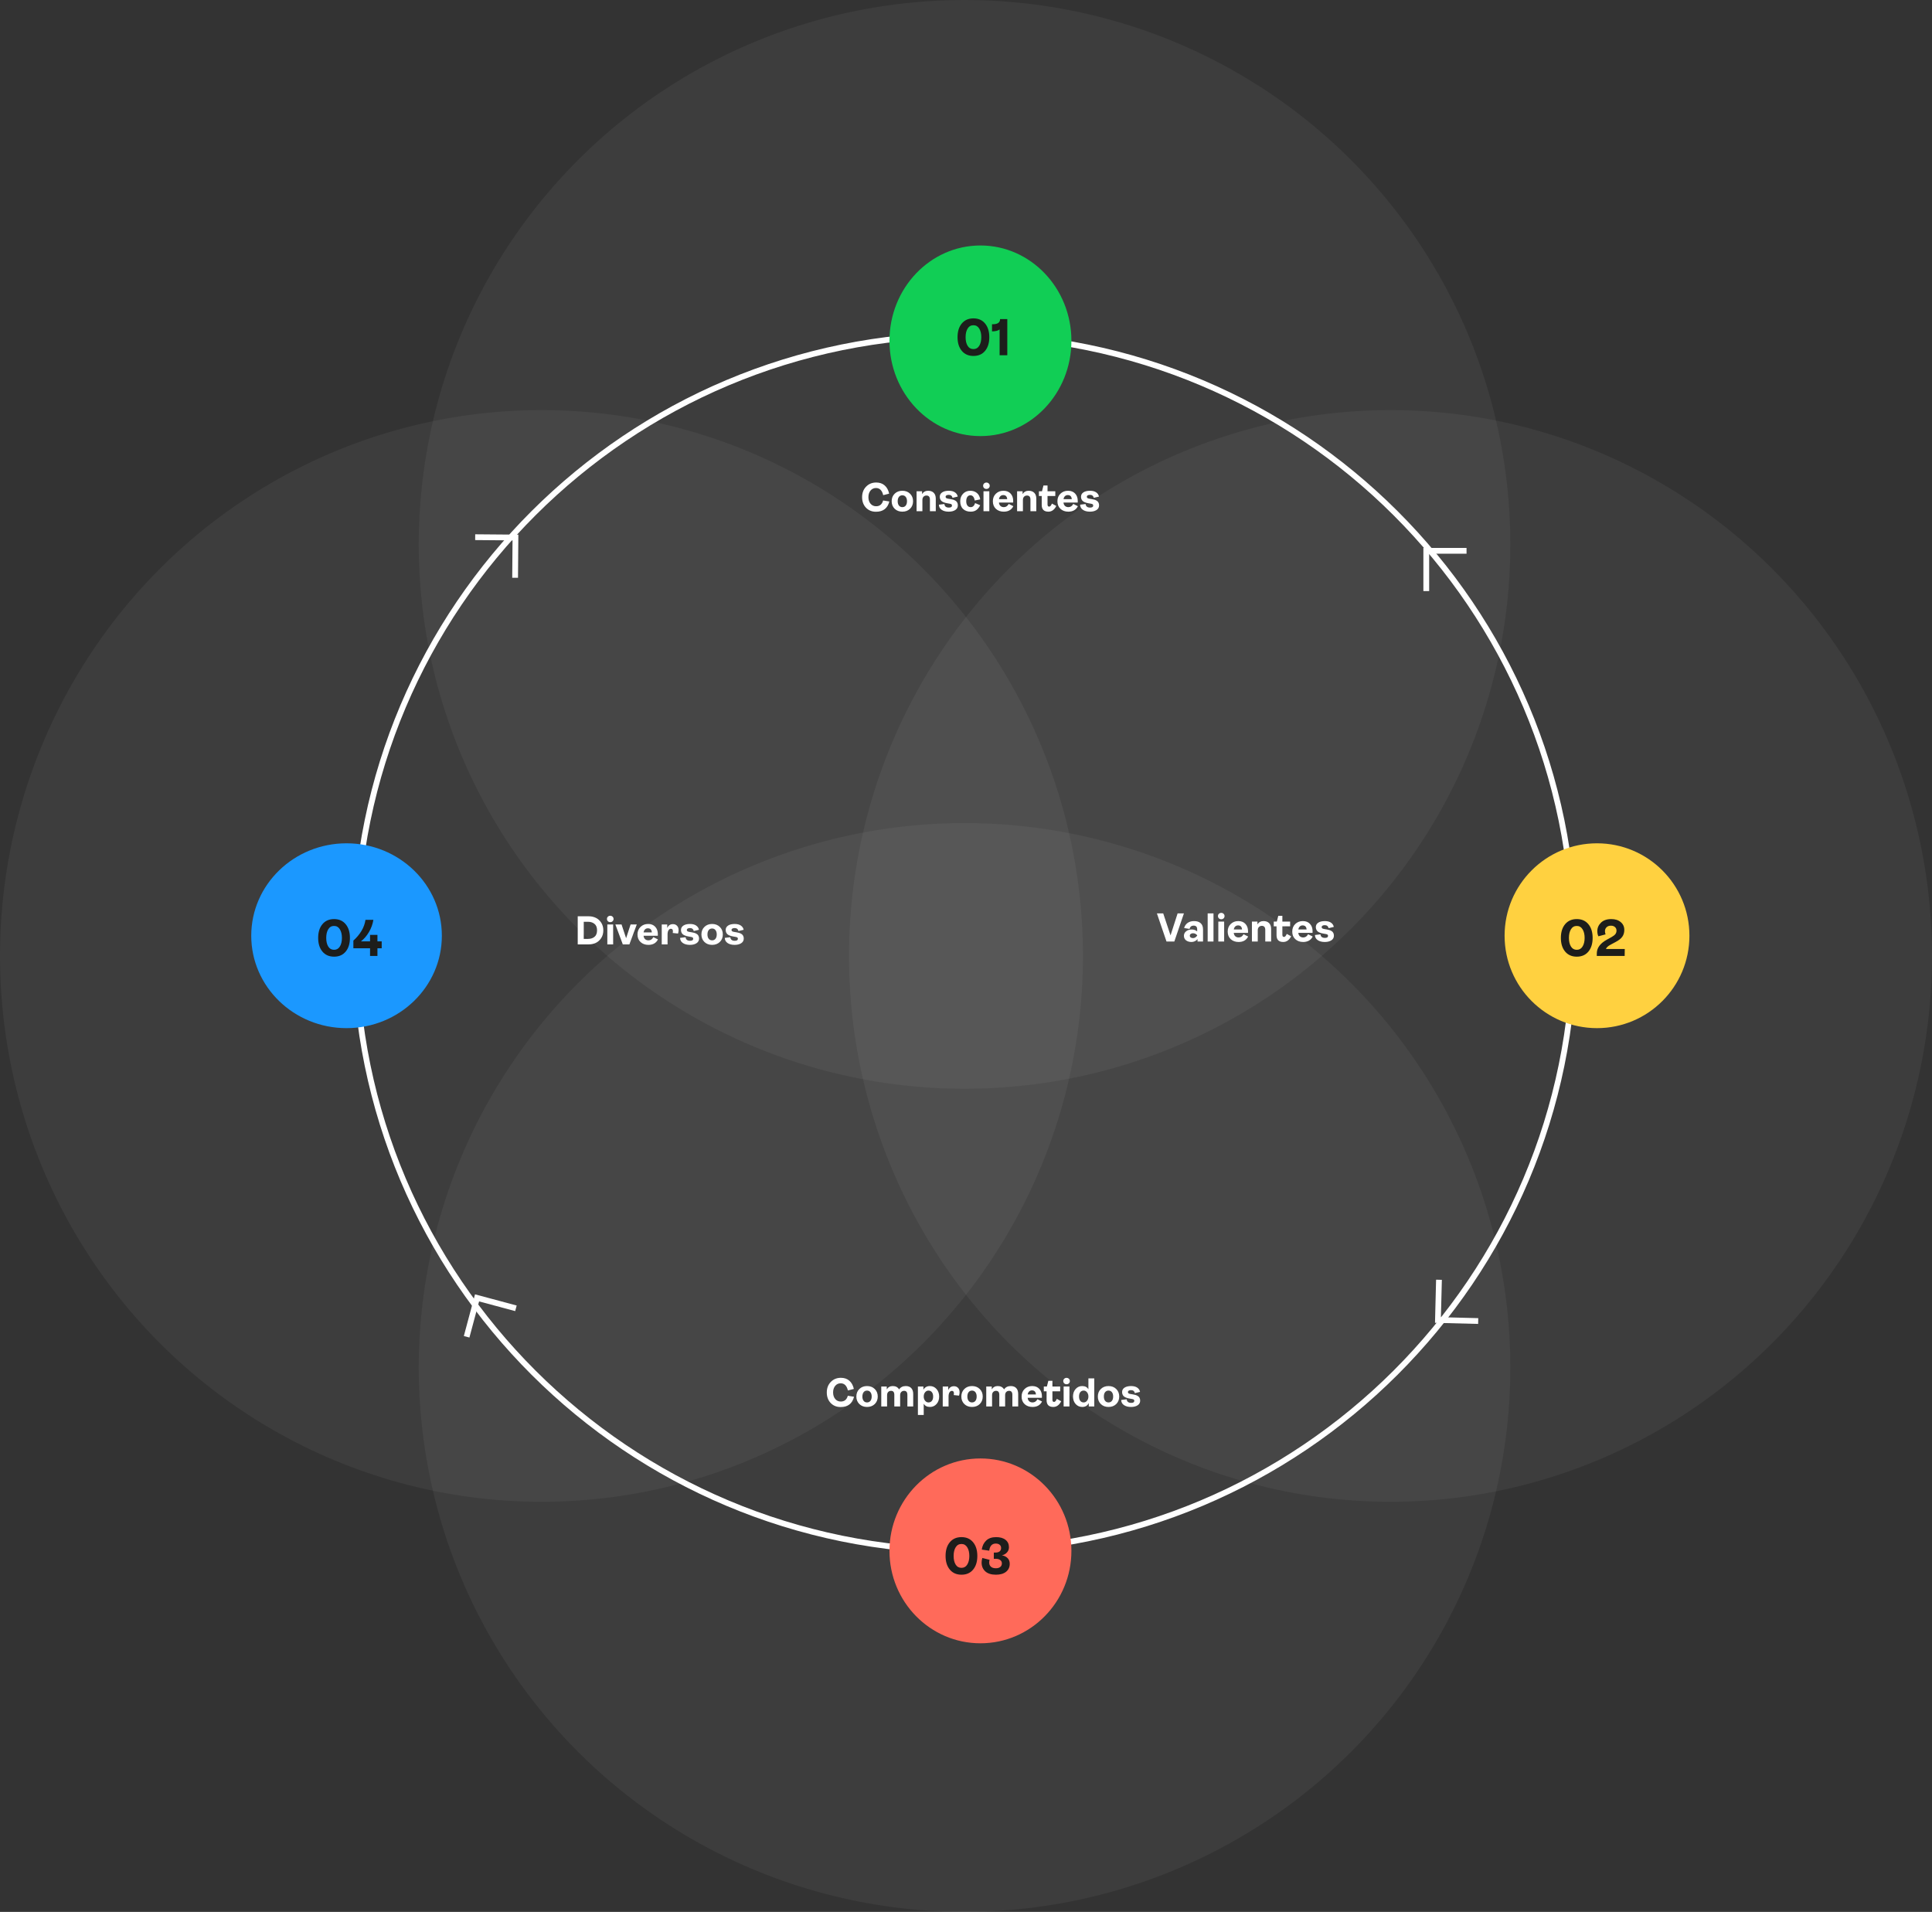
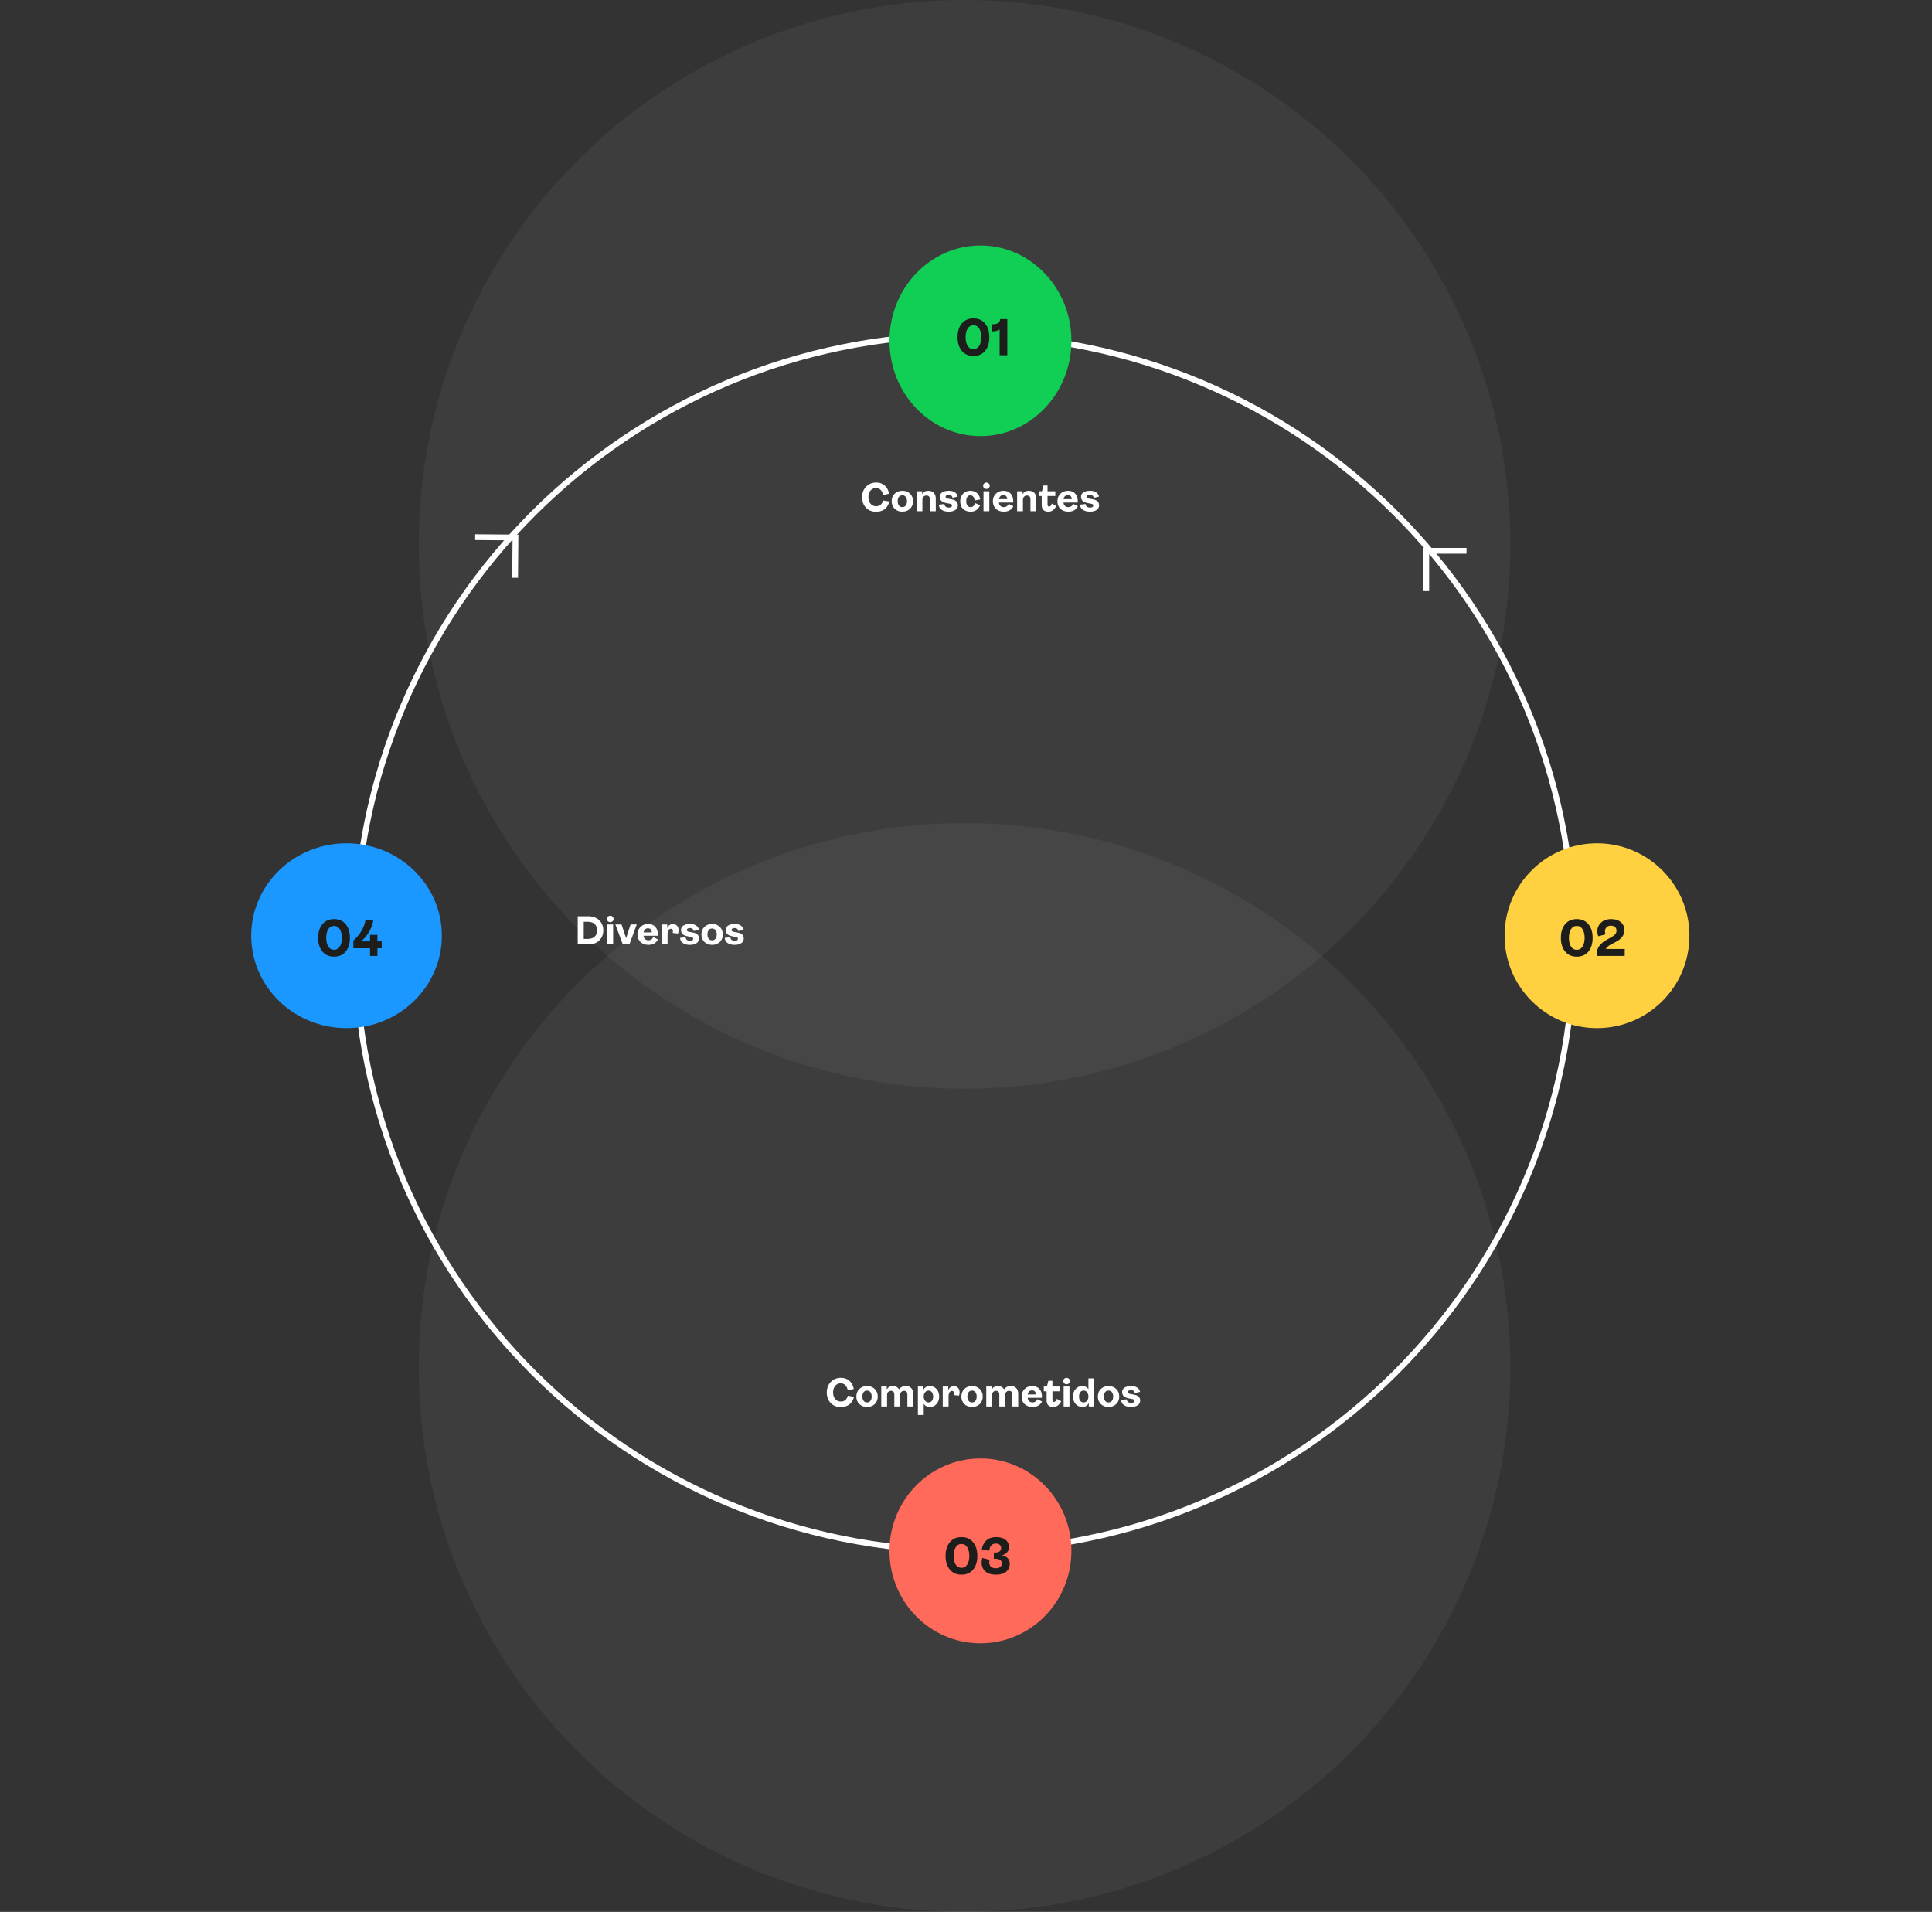
<svg xmlns="http://www.w3.org/2000/svg" width="669" height="662" viewBox="0 0 669 662" fill="none">
  <rect x="0" y="0" width="669" height="662" fill="#333333" stroke="none" />
  <ellipse cx="334" cy="188.5" rx="189" ry="188.5" fill="white" fill-opacity="0.05" />
  <ellipse cx="334" cy="473.5" rx="189" ry="188.5" fill="white" fill-opacity="0.05" />
-   <ellipse cx="187.5" cy="331" rx="189" ry="187.5" transform="rotate(-90 187.5 331)" fill="white" fill-opacity="0.05" />
-   <ellipse cx="481.5" cy="331" rx="189" ry="187.5" transform="rotate(-90 481.5 331)" fill="white" fill-opacity="0.05" />
  <path d="M334 116C450.534 116 545 210.246 545 326.5C545 442.754 450.534 537 334 537C217.466 537 123 442.754 123 326.5C123 210.246 217.466 116 334 116Z" stroke="white" stroke-width="2" />
  <ellipse cx="339.5" cy="118" rx="31.5" ry="33" fill="#11CE55" />
  <ellipse cx="339.5" cy="537" rx="31.5" ry="32" fill="#FF6A5A" />
  <ellipse cx="120" cy="324" rx="33" ry="32" fill="#1B98FF" />
  <circle cx="553" cy="324" r="32" fill="#FFD140" />
  <path d="M303.326 177.196C301.917 177.196 300.764 176.729 299.868 175.796C298.972 174.853 298.524 173.635 298.524 172.142C298.524 170.677 298.982 169.468 299.896 168.516C300.82 167.555 301.992 167.074 303.41 167.074C304.596 167.074 305.571 167.41 306.336 168.082C307.102 168.745 307.62 169.692 307.89 170.924L305.832 171.456C305.44 169.804 304.605 168.978 303.326 168.978C302.561 168.978 301.931 169.272 301.436 169.86C300.951 170.448 300.708 171.209 300.708 172.142C300.708 173.075 300.956 173.836 301.45 174.424C301.945 175.003 302.584 175.292 303.368 175.292C304.628 175.292 305.44 174.625 305.804 173.29L307.96 173.64C307.344 176.011 305.8 177.196 303.326 177.196ZM312.457 177.168C311.374 177.168 310.488 176.832 309.797 176.16C309.106 175.479 308.761 174.611 308.761 173.556C308.761 172.492 309.106 171.624 309.797 170.952C310.488 170.271 311.374 169.93 312.457 169.93C313.549 169.93 314.44 170.271 315.131 170.952C315.822 171.624 316.167 172.492 316.167 173.556C316.167 174.611 315.822 175.479 315.131 176.16C314.44 176.832 313.549 177.168 312.457 177.168ZM311.281 175.054C311.57 175.418 311.962 175.6 312.457 175.6C312.952 175.6 313.344 175.418 313.633 175.054C313.922 174.69 314.067 174.191 314.067 173.556C314.067 172.921 313.922 172.422 313.633 172.058C313.344 171.685 312.952 171.498 312.457 171.498C311.962 171.498 311.57 171.68 311.281 172.044C310.992 172.408 310.847 172.912 310.847 173.556C310.847 174.191 310.992 174.69 311.281 175.054ZM319.401 177H317.385V170.098H319.289V171.078C319.774 170.313 320.474 169.93 321.389 169.93C322.238 169.93 322.892 170.173 323.349 170.658C323.806 171.134 324.035 171.806 324.035 172.674V177H322.005V172.996C322.005 172.053 321.608 171.582 320.815 171.582C320.404 171.582 320.064 171.717 319.793 171.988C319.532 172.259 319.401 172.637 319.401 173.122V177ZM328.513 177.168C327.505 177.168 326.688 176.953 326.063 176.524C325.437 176.095 325.12 175.502 325.111 174.746L327.015 174.522C327.099 175.343 327.617 175.754 328.569 175.754C329.287 175.754 329.647 175.516 329.647 175.04C329.647 174.853 329.586 174.713 329.465 174.62C329.353 174.527 329.152 174.457 328.863 174.41L328.079 174.27C327.771 174.214 327.505 174.158 327.281 174.102C327.057 174.037 326.819 173.948 326.567 173.836C326.324 173.715 326.123 173.579 325.965 173.43C325.806 173.271 325.675 173.071 325.573 172.828C325.47 172.585 325.419 172.31 325.419 172.002C325.419 171.367 325.694 170.863 326.245 170.49C326.805 170.117 327.57 169.93 328.541 169.93C329.437 169.93 330.151 170.117 330.683 170.49C331.215 170.863 331.532 171.349 331.635 171.946L329.843 172.38C329.675 171.689 329.231 171.344 328.513 171.344C328.177 171.344 327.911 171.405 327.715 171.526C327.528 171.638 327.435 171.797 327.435 172.002C327.435 172.198 327.505 172.347 327.645 172.45C327.785 172.553 328.023 172.632 328.359 172.688L329.143 172.814C329.507 172.87 329.824 172.94 330.095 173.024C330.365 173.108 330.627 173.229 330.879 173.388C331.14 173.547 331.336 173.761 331.467 174.032C331.607 174.293 331.677 174.611 331.677 174.984C331.677 175.675 331.383 176.211 330.795 176.594C330.207 176.977 329.446 177.168 328.513 177.168ZM336.108 177.168C335.025 177.168 334.152 176.855 333.49 176.23C332.827 175.605 332.496 174.713 332.496 173.556C332.496 172.52 332.822 171.657 333.476 170.966C334.138 170.275 334.964 169.93 335.954 169.93C336.859 169.93 337.62 170.177 338.236 170.672C338.861 171.157 339.258 171.904 339.426 172.912L337.508 173.304C337.424 172.707 337.251 172.259 336.99 171.96C336.728 171.652 336.411 171.498 336.038 171.498C335.58 171.498 335.221 171.685 334.96 172.058C334.708 172.422 334.582 172.921 334.582 173.556C334.582 174.181 334.717 174.681 334.988 175.054C335.268 175.418 335.65 175.6 336.136 175.6C336.845 175.6 337.354 175.133 337.662 174.2L339.412 174.942C339.066 175.661 338.632 176.211 338.11 176.594C337.587 176.977 336.92 177.168 336.108 177.168ZM341.567 169.3C341.249 169.3 340.979 169.197 340.755 168.992C340.54 168.777 340.433 168.511 340.433 168.194C340.433 167.877 340.54 167.615 340.755 167.41C340.979 167.195 341.249 167.088 341.567 167.088C341.893 167.088 342.164 167.195 342.379 167.41C342.603 167.615 342.715 167.877 342.715 168.194C342.715 168.511 342.603 168.777 342.379 168.992C342.164 169.197 341.893 169.3 341.567 169.3ZM342.575 177H340.559V170.098H342.575V177ZM349.29 174.48L350.886 175.278C350.251 176.538 349.15 177.168 347.582 177.168C346.471 177.168 345.561 176.841 344.852 176.188C344.152 175.535 343.802 174.657 343.802 173.556C343.802 172.492 344.147 171.624 344.838 170.952C345.538 170.271 346.415 169.93 347.47 169.93C348.515 169.93 349.337 170.252 349.934 170.896C350.541 171.54 350.844 172.394 350.844 173.458C350.844 173.738 350.839 173.92 350.83 174.004H345.902C345.949 174.499 346.121 174.891 346.42 175.18C346.728 175.46 347.125 175.6 347.61 175.6C348.338 175.6 348.898 175.227 349.29 174.48ZM347.4 171.428C346.999 171.428 346.667 171.554 346.406 171.806C346.145 172.058 345.981 172.403 345.916 172.842H348.772C348.697 171.899 348.24 171.428 347.4 171.428ZM354.21 177H352.194V170.098H354.098V171.078C354.583 170.313 355.283 169.93 356.198 169.93C357.047 169.93 357.7 170.173 358.158 170.658C358.615 171.134 358.844 171.806 358.844 172.674V177H356.814V172.996C356.814 172.053 356.417 171.582 355.624 171.582C355.213 171.582 354.872 171.717 354.602 171.988C354.34 172.259 354.21 172.637 354.21 173.122V177ZM363.041 177.168C361.492 177.168 360.717 176.389 360.717 174.83V171.75H359.751V170.098H360.815L361.319 168.11H362.733V170.098H365.421V171.75H362.733V174.676C362.733 175.171 362.92 175.418 363.293 175.418C363.48 175.418 363.648 175.334 363.797 175.166C363.947 174.998 364.101 174.732 364.259 174.368L365.771 175.194C365.099 176.51 364.189 177.168 363.041 177.168ZM371.644 174.48L373.24 175.278C372.605 176.538 371.504 177.168 369.936 177.168C368.825 177.168 367.915 176.841 367.206 176.188C366.506 175.535 366.156 174.657 366.156 173.556C366.156 172.492 366.501 171.624 367.192 170.952C367.892 170.271 368.769 169.93 369.824 169.93C370.869 169.93 371.69 170.252 372.288 170.896C372.894 171.54 373.198 172.394 373.198 173.458C373.198 173.738 373.193 173.92 373.184 174.004H368.256C368.302 174.499 368.475 174.891 368.774 175.18C369.082 175.46 369.478 175.6 369.964 175.6C370.692 175.6 371.252 175.227 371.644 174.48ZM369.754 171.428C369.352 171.428 369.021 171.554 368.76 171.806C368.498 172.058 368.335 172.403 368.27 172.842H371.126C371.051 171.899 370.594 171.428 369.754 171.428ZM377.417 177.168C376.409 177.168 375.592 176.953 374.967 176.524C374.342 176.095 374.024 175.502 374.015 174.746L375.919 174.522C376.003 175.343 376.521 175.754 377.473 175.754C378.192 175.754 378.551 175.516 378.551 175.04C378.551 174.853 378.49 174.713 378.369 174.62C378.257 174.527 378.056 174.457 377.767 174.41L376.983 174.27C376.675 174.214 376.409 174.158 376.185 174.102C375.961 174.037 375.723 173.948 375.471 173.836C375.228 173.715 375.028 173.579 374.869 173.43C374.71 173.271 374.58 173.071 374.477 172.828C374.374 172.585 374.323 172.31 374.323 172.002C374.323 171.367 374.598 170.863 375.149 170.49C375.709 170.117 376.474 169.93 377.445 169.93C378.341 169.93 379.055 170.117 379.587 170.49C380.119 170.863 380.436 171.349 380.539 171.946L378.747 172.38C378.579 171.689 378.136 171.344 377.417 171.344C377.081 171.344 376.815 171.405 376.619 171.526C376.432 171.638 376.339 171.797 376.339 172.002C376.339 172.198 376.409 172.347 376.549 172.45C376.689 172.553 376.927 172.632 377.263 172.688L378.047 172.814C378.411 172.87 378.728 172.94 378.999 173.024C379.27 173.108 379.531 173.229 379.783 173.388C380.044 173.547 380.24 173.761 380.371 174.032C380.511 174.293 380.581 174.611 380.581 174.984C380.581 175.675 380.287 176.211 379.699 176.594C379.111 176.977 378.35 177.168 377.417 177.168Z" fill="white" />
  <path d="M341.093 121.506C340.121 122.67 338.783 123.252 337.079 123.252C335.375 123.252 334.031 122.664 333.047 121.488C332.063 120.312 331.571 118.734 331.571 116.754C331.571 114.762 332.063 113.178 333.047 112.002C334.031 110.826 335.375 110.238 337.079 110.238C338.783 110.238 340.121 110.826 341.093 112.002C342.077 113.178 342.569 114.762 342.569 116.754C342.569 118.746 342.077 120.33 341.093 121.506ZM337.079 120.876C337.943 120.876 338.609 120.498 339.077 119.742C339.557 118.974 339.797 117.978 339.797 116.754C339.797 115.53 339.557 114.534 339.077 113.766C338.609 112.998 337.943 112.614 337.079 112.614C336.203 112.614 335.531 112.998 335.063 113.766C334.595 114.522 334.361 115.518 334.361 116.754C334.361 117.99 334.595 118.986 335.063 119.742C335.531 120.498 336.203 120.876 337.079 120.876ZM346.137 123V114.072C345.561 114.516 344.685 114.738 343.509 114.738V112.272C345.369 112.332 346.299 111.738 346.299 110.49H348.801V123H346.137Z" fill="#1D1D1B" />
  <path d="M336.948 543.506C335.976 544.67 334.638 545.252 332.934 545.252C331.23 545.252 329.886 544.664 328.902 543.488C327.918 542.312 327.426 540.734 327.426 538.754C327.426 536.762 327.918 535.178 328.902 534.002C329.886 532.826 331.23 532.238 332.934 532.238C334.638 532.238 335.976 532.826 336.948 534.002C337.932 535.178 338.424 536.762 338.424 538.754C338.424 540.746 337.932 542.33 336.948 543.506ZM332.934 542.876C333.798 542.876 334.464 542.498 334.932 541.742C335.412 540.974 335.652 539.978 335.652 538.754C335.652 537.53 335.412 536.534 334.932 535.766C334.464 534.998 333.798 534.614 332.934 534.614C332.058 534.614 331.386 534.998 330.918 535.766C330.45 536.522 330.216 537.518 330.216 538.754C330.216 539.99 330.45 540.986 330.918 541.742C331.386 542.498 332.058 542.876 332.934 542.876ZM344.873 545.252C343.253 545.252 342.017 544.862 341.165 544.082C340.325 543.302 339.905 542.294 339.905 541.058C339.905 540.518 339.989 539.984 340.157 539.456L342.677 540.104C342.581 540.416 342.533 540.722 342.533 541.022C342.533 541.634 342.731 542.12 343.127 542.48C343.523 542.84 344.099 543.02 344.855 543.02C345.491 543.02 345.995 542.87 346.367 542.57C346.739 542.258 346.925 541.844 346.925 541.328C346.925 540.836 346.733 540.452 346.349 540.176C345.977 539.888 345.455 539.744 344.783 539.744H344.135V537.584H344.693C345.317 537.584 345.797 537.452 346.133 537.188C346.481 536.912 346.655 536.516 346.655 536C346.655 535.52 346.487 535.148 346.151 534.884C345.827 534.608 345.377 534.47 344.801 534.47C344.129 534.47 343.601 534.692 343.217 535.136C342.845 535.58 342.623 536.18 342.551 536.936L339.959 536.558C340.139 535.274 340.643 534.236 341.471 533.444C342.299 532.64 343.451 532.238 344.927 532.238C346.319 532.238 347.405 532.55 348.185 533.174C348.977 533.798 349.373 534.65 349.373 535.73C349.373 536.462 349.133 537.08 348.653 537.584C348.185 538.088 347.609 538.406 346.925 538.538C347.765 538.682 348.425 539.006 348.905 539.51C349.397 540.002 349.643 540.662 349.643 541.49C349.643 542.642 349.217 543.56 348.365 544.244C347.513 544.916 346.349 545.252 344.873 545.252Z" fill="#1D1D1B" />
  <path d="M550.01 329.506C549.038 330.67 547.7 331.252 545.996 331.252C544.292 331.252 542.948 330.664 541.964 329.488C540.98 328.312 540.488 326.734 540.488 324.754C540.488 322.762 540.98 321.178 541.964 320.002C542.948 318.826 544.292 318.238 545.996 318.238C547.7 318.238 549.038 318.826 550.01 320.002C550.994 321.178 551.486 322.762 551.486 324.754C551.486 326.746 550.994 328.33 550.01 329.506ZM545.996 328.876C546.86 328.876 547.526 328.498 547.994 327.742C548.474 326.974 548.714 325.978 548.714 324.754C548.714 323.53 548.474 322.534 547.994 321.766C547.526 320.998 546.86 320.614 545.996 320.614C545.12 320.614 544.448 320.998 543.98 321.766C543.512 322.522 543.278 323.518 543.278 324.754C543.278 325.99 543.512 326.986 543.98 327.742C544.448 328.498 545.12 328.876 545.996 328.876ZM552.93 331V330.136C552.93 328.24 554.082 326.656 556.386 325.384L558.078 324.448C558.69 324.1 559.122 323.758 559.374 323.422C559.626 323.086 559.752 322.69 559.752 322.234C559.752 321.706 559.572 321.292 559.212 320.992C558.864 320.68 558.396 320.524 557.808 320.524C557.16 320.524 556.656 320.71 556.296 321.082C555.936 321.442 555.756 321.886 555.756 322.414C555.756 322.81 555.828 323.182 555.972 323.53L553.47 324.196C553.23 323.68 553.11 323.08 553.11 322.396C553.11 321.28 553.53 320.308 554.37 319.48C555.21 318.652 556.404 318.238 557.952 318.238C559.308 318.238 560.394 318.586 561.21 319.282C562.038 319.966 562.452 320.866 562.452 321.982C562.452 322.918 562.218 323.71 561.75 324.358C561.294 324.994 560.532 325.594 559.464 326.158L557.754 327.076C556.818 327.568 556.266 328.072 556.098 328.588H562.614L562.578 331H552.93Z" fill="#1D1D1B" />
  <path d="M119.694 329.506C118.722 330.67 117.384 331.252 115.68 331.252C113.976 331.252 112.632 330.664 111.648 329.488C110.664 328.312 110.172 326.734 110.172 324.754C110.172 322.762 110.664 321.178 111.648 320.002C112.632 318.826 113.976 318.238 115.68 318.238C117.384 318.238 118.722 318.826 119.694 320.002C120.678 321.178 121.17 322.762 121.17 324.754C121.17 326.746 120.678 328.33 119.694 329.506ZM115.68 328.876C116.544 328.876 117.21 328.498 117.678 327.742C118.158 326.974 118.398 325.978 118.398 324.754C118.398 323.53 118.158 322.534 117.678 321.766C117.21 320.998 116.544 320.614 115.68 320.614C114.804 320.614 114.132 320.998 113.664 321.766C113.196 322.522 112.962 323.518 112.962 324.754C112.962 325.99 113.196 326.986 113.664 327.742C114.132 328.498 114.804 328.876 115.68 328.876ZM128.141 331V328.354H122.363V325.69C123.479 324.694 124.409 323.584 125.153 322.36C125.897 321.124 126.365 319.834 126.557 318.49H129.293C129.053 320.002 128.537 321.424 127.745 322.756C126.965 324.076 126.041 325.144 124.973 325.96H128.141V323.71H130.697V325.96H132.173V328.354H130.697V331H128.141Z" fill="#1D1D1B" />
  <path d="M291.099 487.196C289.689 487.196 288.537 486.729 287.641 485.796C286.745 484.853 286.297 483.635 286.297 482.142C286.297 480.677 286.754 479.468 287.669 478.516C288.593 477.555 289.764 477.074 291.183 477.074C292.368 477.074 293.343 477.41 294.109 478.082C294.874 478.745 295.392 479.692 295.663 480.924L293.605 481.456C293.213 479.804 292.377 478.978 291.099 478.978C290.333 478.978 289.703 479.272 289.209 479.86C288.723 480.448 288.481 481.209 288.481 482.142C288.481 483.075 288.728 483.836 289.223 484.424C289.717 485.003 290.357 485.292 291.141 485.292C292.401 485.292 293.213 484.625 293.577 483.29L295.733 483.64C295.117 486.011 293.572 487.196 291.099 487.196ZM300.23 487.168C299.147 487.168 298.26 486.832 297.57 486.16C296.879 485.479 296.534 484.611 296.534 483.556C296.534 482.492 296.879 481.624 297.57 480.952C298.26 480.271 299.147 479.93 300.23 479.93C301.322 479.93 302.213 480.271 302.904 480.952C303.594 481.624 303.94 482.492 303.94 483.556C303.94 484.611 303.594 485.479 302.904 486.16C302.213 486.832 301.322 487.168 300.23 487.168ZM299.054 485.054C299.343 485.418 299.735 485.6 300.23 485.6C300.724 485.6 301.116 485.418 301.406 485.054C301.695 484.69 301.84 484.191 301.84 483.556C301.84 482.921 301.695 482.422 301.406 482.058C301.116 481.685 300.724 481.498 300.23 481.498C299.735 481.498 299.343 481.68 299.054 482.044C298.764 482.408 298.62 482.912 298.62 483.556C298.62 484.191 298.764 484.69 299.054 485.054ZM313.641 479.93C314.481 479.93 315.121 480.173 315.559 480.658C315.998 481.134 316.217 481.806 316.217 482.674V487H314.201V482.968C314.201 482.044 313.823 481.582 313.067 481.582C312.666 481.582 312.335 481.717 312.073 481.988C311.821 482.249 311.695 482.623 311.695 483.108V487H309.679V482.968C309.679 482.044 309.301 481.582 308.545 481.582C308.144 481.582 307.813 481.717 307.551 481.988C307.299 482.249 307.173 482.623 307.173 483.108V487H305.157V480.098H307.061V481.078C307.547 480.313 308.237 479.93 309.133 479.93C310.141 479.93 310.874 480.317 311.331 481.092C311.854 480.317 312.624 479.93 313.641 479.93ZM319.861 489.94H317.845V480.098H319.749V481.204C319.954 480.812 320.248 480.504 320.631 480.28C321.023 480.047 321.476 479.93 321.989 479.93C322.913 479.93 323.678 480.271 324.285 480.952C324.901 481.633 325.209 482.501 325.209 483.556C325.209 484.601 324.906 485.465 324.299 486.146C323.692 486.827 322.936 487.168 322.031 487.168C321.004 487.168 320.281 486.79 319.861 486.034V489.94ZM321.499 485.6C322.003 485.6 322.4 485.418 322.689 485.054C322.978 484.69 323.123 484.191 323.123 483.556C323.123 482.921 322.978 482.422 322.689 482.058C322.4 481.685 322.003 481.498 321.499 481.498C321.042 481.498 320.654 481.694 320.337 482.086C320.02 482.478 319.861 482.968 319.861 483.556C319.861 484.135 320.02 484.62 320.337 485.012C320.654 485.404 321.042 485.6 321.499 485.6ZM328.46 487H326.444V480.098H328.348V481.344C328.731 480.439 329.394 479.986 330.336 479.986C330.906 479.986 331.372 480.173 331.736 480.546C332.1 480.919 332.282 481.428 332.282 482.072C332.282 482.455 332.217 482.847 332.086 483.248L330.252 483.052C330.299 482.875 330.322 482.688 330.322 482.492C330.322 481.895 330.084 481.596 329.608 481.596C329.282 481.596 329.006 481.769 328.782 482.114C328.568 482.459 328.46 482.931 328.46 483.528V487ZM336.583 487.168C335.5 487.168 334.614 486.832 333.923 486.16C333.232 485.479 332.887 484.611 332.887 483.556C332.887 482.492 333.232 481.624 333.923 480.952C334.614 480.271 335.5 479.93 336.583 479.93C337.675 479.93 338.566 480.271 339.257 480.952C339.948 481.624 340.293 482.492 340.293 483.556C340.293 484.611 339.948 485.479 339.257 486.16C338.566 486.832 337.675 487.168 336.583 487.168ZM335.407 485.054C335.696 485.418 336.088 485.6 336.583 485.6C337.078 485.6 337.47 485.418 337.759 485.054C338.048 484.69 338.193 484.191 338.193 483.556C338.193 482.921 338.048 482.422 337.759 482.058C337.47 481.685 337.078 481.498 336.583 481.498C336.088 481.498 335.696 481.68 335.407 482.044C335.118 482.408 334.973 482.912 334.973 483.556C334.973 484.191 335.118 484.69 335.407 485.054ZM349.995 479.93C350.835 479.93 351.474 480.173 351.913 480.658C352.352 481.134 352.571 481.806 352.571 482.674V487H350.555V482.968C350.555 482.044 350.177 481.582 349.421 481.582C349.02 481.582 348.688 481.717 348.427 481.988C348.175 482.249 348.049 482.623 348.049 483.108V487H346.033V482.968C346.033 482.044 345.655 481.582 344.899 481.582C344.498 481.582 344.166 481.717 343.905 481.988C343.653 482.249 343.527 482.623 343.527 483.108V487H341.511V480.098H343.415V481.078C343.9 480.313 344.591 479.93 345.487 479.93C346.495 479.93 347.228 480.317 347.685 481.092C348.208 480.317 348.978 479.93 349.995 479.93ZM359.238 484.48L360.834 485.278C360.2 486.538 359.098 487.168 357.53 487.168C356.42 487.168 355.51 486.841 354.8 486.188C354.1 485.535 353.75 484.657 353.75 483.556C353.75 482.492 354.096 481.624 354.786 480.952C355.486 480.271 356.364 479.93 357.418 479.93C358.464 479.93 359.285 480.252 359.882 480.896C360.489 481.54 360.792 482.394 360.792 483.458C360.792 483.738 360.788 483.92 360.778 484.004H355.85C355.897 484.499 356.07 484.891 356.368 485.18C356.676 485.46 357.073 485.6 357.558 485.6C358.286 485.6 358.846 485.227 359.238 484.48ZM357.348 481.428C356.947 481.428 356.616 481.554 356.354 481.806C356.093 482.058 355.93 482.403 355.864 482.842H358.72C358.646 481.899 358.188 481.428 357.348 481.428ZM364.732 487.168C363.182 487.168 362.408 486.389 362.408 484.83V481.75H361.442V480.098H362.506L363.01 478.11H364.424V480.098H367.112V481.75H364.424V484.676C364.424 485.171 364.61 485.418 364.984 485.418C365.17 485.418 365.338 485.334 365.488 485.166C365.637 484.998 365.791 484.732 365.95 484.368L367.462 485.194C366.79 486.51 365.88 487.168 364.732 487.168ZM369.316 479.3C368.998 479.3 368.728 479.197 368.504 478.992C368.289 478.777 368.182 478.511 368.182 478.194C368.182 477.877 368.289 477.615 368.504 477.41C368.728 477.195 368.998 477.088 369.316 477.088C369.642 477.088 369.913 477.195 370.128 477.41C370.352 477.615 370.464 477.877 370.464 478.194C370.464 478.511 370.352 478.777 370.128 478.992C369.913 479.197 369.642 479.3 369.316 479.3ZM370.324 487H368.308V480.098H370.324V487ZM374.771 487.168C373.847 487.168 373.077 486.827 372.461 486.146C371.855 485.465 371.551 484.601 371.551 483.556C371.551 482.501 371.855 481.633 372.461 480.952C373.068 480.271 373.824 479.93 374.729 479.93C375.756 479.93 376.475 480.308 376.885 481.064V477.27H378.915V487H377.011V485.824C376.554 486.72 375.807 487.168 374.771 487.168ZM375.247 485.6C375.714 485.6 376.101 485.404 376.409 485.012C376.727 484.62 376.885 484.135 376.885 483.556C376.885 482.968 376.727 482.478 376.409 482.086C376.101 481.694 375.714 481.498 375.247 481.498C374.753 481.498 374.361 481.68 374.071 482.044C373.782 482.408 373.637 482.912 373.637 483.556C373.637 484.191 373.782 484.69 374.071 485.054C374.361 485.418 374.753 485.6 375.247 485.6ZM383.847 487.168C382.764 487.168 381.877 486.832 381.187 486.16C380.496 485.479 380.151 484.611 380.151 483.556C380.151 482.492 380.496 481.624 381.187 480.952C381.877 480.271 382.764 479.93 383.847 479.93C384.939 479.93 385.83 480.271 386.521 480.952C387.211 481.624 387.557 482.492 387.557 483.556C387.557 484.611 387.211 485.479 386.521 486.16C385.83 486.832 384.939 487.168 383.847 487.168ZM382.671 485.054C382.96 485.418 383.352 485.6 383.847 485.6C384.341 485.6 384.733 485.418 385.023 485.054C385.312 484.69 385.457 484.191 385.457 483.556C385.457 482.921 385.312 482.422 385.023 482.058C384.733 481.685 384.341 481.498 383.847 481.498C383.352 481.498 382.96 481.68 382.671 482.044C382.381 482.408 382.237 482.912 382.237 483.556C382.237 484.191 382.381 484.69 382.671 485.054ZM391.645 487.168C390.637 487.168 389.82 486.953 389.195 486.524C388.569 486.095 388.252 485.502 388.243 484.746L390.147 484.522C390.231 485.343 390.749 485.754 391.701 485.754C392.419 485.754 392.779 485.516 392.779 485.04C392.779 484.853 392.718 484.713 392.597 484.62C392.485 484.527 392.284 484.457 391.995 484.41L391.211 484.27C390.903 484.214 390.637 484.158 390.413 484.102C390.189 484.037 389.951 483.948 389.699 483.836C389.456 483.715 389.255 483.579 389.097 483.43C388.938 483.271 388.807 483.071 388.705 482.828C388.602 482.585 388.551 482.31 388.551 482.002C388.551 481.367 388.826 480.863 389.377 480.49C389.937 480.117 390.702 479.93 391.673 479.93C392.569 479.93 393.283 480.117 393.815 480.49C394.347 480.863 394.664 481.349 394.767 481.946L392.975 482.38C392.807 481.689 392.363 481.344 391.645 481.344C391.309 481.344 391.043 481.405 390.847 481.526C390.66 481.638 390.567 481.797 390.567 482.002C390.567 482.198 390.637 482.347 390.777 482.45C390.917 482.553 391.155 482.632 391.491 482.688L392.275 482.814C392.639 482.87 392.956 482.94 393.227 483.024C393.497 483.108 393.759 483.229 394.011 483.388C394.272 483.547 394.468 483.761 394.599 484.032C394.739 484.293 394.809 484.611 394.809 484.984C394.809 485.675 394.515 486.211 393.927 486.594C393.339 486.977 392.578 487.168 391.645 487.168Z" fill="white" />
-   <path d="M406.641 326H403.925L400.607 316.27H402.791L405.325 323.886L407.775 316.27H409.959L406.641 326ZM412.603 326.168C411.819 326.168 411.179 325.977 410.685 325.594C410.199 325.202 409.957 324.675 409.957 324.012C409.957 323.405 410.209 322.892 410.713 322.472C411.226 322.052 411.875 321.842 412.659 321.842C413.415 321.842 414.045 322.066 414.549 322.514V321.772C414.549 320.923 414.138 320.498 413.317 320.498C412.579 320.498 412.108 320.881 411.903 321.646L410.027 321.338C410.232 320.601 410.629 320.017 411.217 319.588C411.814 319.149 412.561 318.93 413.457 318.93C414.446 318.93 415.211 319.173 415.753 319.658C416.303 320.134 416.579 320.867 416.579 321.856V326H414.675V325.16C414.441 325.477 414.133 325.725 413.751 325.902C413.377 326.079 412.995 326.168 412.603 326.168ZM413.121 324.824C413.662 324.824 414.138 324.539 414.549 323.97V323.83C414.147 323.373 413.671 323.144 413.121 323.144C412.785 323.144 412.514 323.223 412.309 323.382C412.103 323.541 412.001 323.741 412.001 323.984C412.001 324.236 412.103 324.441 412.309 324.6C412.514 324.749 412.785 324.824 413.121 324.824ZM420.199 326H418.183V316.27H420.199V326ZM422.882 318.3C422.565 318.3 422.294 318.197 422.07 317.992C421.856 317.777 421.748 317.511 421.748 317.194C421.748 316.877 421.856 316.615 422.07 316.41C422.294 316.195 422.565 316.088 422.882 316.088C423.209 316.088 423.48 316.195 423.694 316.41C423.918 316.615 424.03 316.877 424.03 317.194C424.03 317.511 423.918 317.777 423.694 317.992C423.48 318.197 423.209 318.3 422.882 318.3ZM423.89 326H421.874V319.098H423.89V326ZM430.606 323.48L432.202 324.278C431.567 325.538 430.466 326.168 428.898 326.168C427.787 326.168 426.877 325.841 426.168 325.188C425.468 324.535 425.118 323.657 425.118 322.556C425.118 321.492 425.463 320.624 426.154 319.952C426.854 319.271 427.731 318.93 428.786 318.93C429.831 318.93 430.652 319.252 431.25 319.896C431.856 320.54 432.16 321.394 432.16 322.458C432.16 322.738 432.155 322.92 432.146 323.004H427.218C427.264 323.499 427.437 323.891 427.736 324.18C428.044 324.46 428.44 324.6 428.926 324.6C429.654 324.6 430.214 324.227 430.606 323.48ZM428.716 320.428C428.314 320.428 427.983 320.554 427.722 320.806C427.46 321.058 427.297 321.403 427.232 321.842H430.088C430.013 320.899 429.556 320.428 428.716 320.428ZM435.525 326H433.509V319.098H435.413V320.078C435.898 319.313 436.598 318.93 437.513 318.93C438.362 318.93 439.016 319.173 439.473 319.658C439.93 320.134 440.159 320.806 440.159 321.674V326H438.129V321.996C438.129 321.053 437.732 320.582 436.939 320.582C436.528 320.582 436.188 320.717 435.917 320.988C435.656 321.259 435.525 321.637 435.525 322.122V326ZM444.357 326.168C442.807 326.168 442.033 325.389 442.033 323.83V320.75H441.067V319.098H442.131L442.635 317.11H444.049V319.098H446.737V320.75H444.049V323.676C444.049 324.171 444.235 324.418 444.609 324.418C444.795 324.418 444.963 324.334 445.113 324.166C445.262 323.998 445.416 323.732 445.575 323.368L447.087 324.194C446.415 325.51 445.505 326.168 444.357 326.168ZM452.959 323.48L454.555 324.278C453.92 325.538 452.819 326.168 451.251 326.168C450.14 326.168 449.23 325.841 448.521 325.188C447.821 324.535 447.471 323.657 447.471 322.556C447.471 321.492 447.816 320.624 448.507 319.952C449.207 319.271 450.084 318.93 451.139 318.93C452.184 318.93 453.006 319.252 453.603 319.896C454.21 320.54 454.513 321.394 454.513 322.458C454.513 322.738 454.508 322.92 454.499 323.004H449.571C449.618 323.499 449.79 323.891 450.089 324.18C450.397 324.46 450.794 324.6 451.279 324.6C452.007 324.6 452.567 324.227 452.959 323.48ZM451.069 320.428C450.668 320.428 450.336 320.554 450.075 320.806C449.814 321.058 449.65 321.403 449.585 321.842H452.441C452.366 320.899 451.909 320.428 451.069 320.428ZM458.732 326.168C457.724 326.168 456.908 325.953 456.282 325.524C455.657 325.095 455.34 324.502 455.33 323.746L457.234 323.522C457.318 324.343 457.836 324.754 458.788 324.754C459.507 324.754 459.866 324.516 459.866 324.04C459.866 323.853 459.806 323.713 459.684 323.62C459.572 323.527 459.372 323.457 459.082 323.41L458.298 323.27C457.99 323.214 457.724 323.158 457.5 323.102C457.276 323.037 457.038 322.948 456.786 322.836C456.544 322.715 456.343 322.579 456.184 322.43C456.026 322.271 455.895 322.071 455.792 321.828C455.69 321.585 455.638 321.31 455.638 321.002C455.638 320.367 455.914 319.863 456.464 319.49C457.024 319.117 457.79 318.93 458.76 318.93C459.656 318.93 460.37 319.117 460.902 319.49C461.434 319.863 461.752 320.349 461.854 320.946L460.062 321.38C459.894 320.689 459.451 320.344 458.732 320.344C458.396 320.344 458.13 320.405 457.934 320.526C457.748 320.638 457.654 320.797 457.654 321.002C457.654 321.198 457.724 321.347 457.864 321.45C458.004 321.553 458.242 321.632 458.578 321.688L459.362 321.814C459.726 321.87 460.044 321.94 460.314 322.024C460.585 322.108 460.846 322.229 461.098 322.388C461.36 322.547 461.556 322.761 461.686 323.032C461.826 323.293 461.896 323.611 461.896 323.984C461.896 324.675 461.602 325.211 461.014 325.594C460.426 325.977 459.666 326.168 458.732 326.168Z" fill="white" />
  <path d="M203.888 327H200.052V317.27H203.888C204.775 317.27 205.592 317.452 206.338 317.816C207.085 318.171 207.701 318.726 208.186 319.482C208.672 320.238 208.914 321.125 208.914 322.142C208.914 323.159 208.672 324.046 208.186 324.802C207.701 325.549 207.085 326.104 206.338 326.468C205.592 326.823 204.775 327 203.888 327ZM202.138 319.174V325.096H203.664C204.542 325.096 205.274 324.858 205.862 324.382C206.45 323.897 206.744 323.145 206.744 322.128C206.744 321.12 206.45 320.378 205.862 319.902C205.274 319.417 204.542 319.174 203.664 319.174H202.138ZM211.31 319.3C210.993 319.3 210.722 319.197 210.498 318.992C210.283 318.777 210.176 318.511 210.176 318.194C210.176 317.877 210.283 317.615 210.498 317.41C210.722 317.195 210.993 317.088 211.31 317.088C211.637 317.088 211.907 317.195 212.122 317.41C212.346 317.615 212.458 317.877 212.458 318.194C212.458 318.511 212.346 318.777 212.122 318.992C211.907 319.197 211.637 319.3 211.31 319.3ZM212.318 327H210.302V320.098H212.318V327ZM217.941 327H215.659L213.083 320.098H215.225L216.807 324.858L218.361 320.098H220.503L217.941 327ZM226.238 324.48L227.834 325.278C227.2 326.538 226.098 327.168 224.53 327.168C223.42 327.168 222.51 326.841 221.8 326.188C221.1 325.535 220.75 324.657 220.75 323.556C220.75 322.492 221.096 321.624 221.786 320.952C222.486 320.271 223.364 319.93 224.418 319.93C225.464 319.93 226.285 320.252 226.882 320.896C227.489 321.54 227.792 322.394 227.792 323.458C227.792 323.738 227.788 323.92 227.778 324.004H222.85C222.897 324.499 223.07 324.891 223.368 325.18C223.676 325.46 224.073 325.6 224.558 325.6C225.286 325.6 225.846 325.227 226.238 324.48ZM224.348 321.428C223.947 321.428 223.616 321.554 223.354 321.806C223.093 322.058 222.93 322.403 222.864 322.842H225.72C225.646 321.899 225.188 321.428 224.348 321.428ZM231.158 327H229.142V320.098H231.046V321.344C231.428 320.439 232.091 319.986 233.034 319.986C233.603 319.986 234.07 320.173 234.434 320.546C234.798 320.919 234.98 321.428 234.98 322.072C234.98 322.455 234.914 322.847 234.784 323.248L232.95 323.052C232.996 322.875 233.02 322.688 233.02 322.492C233.02 321.895 232.782 321.596 232.306 321.596C231.979 321.596 231.704 321.769 231.48 322.114C231.265 322.459 231.158 322.931 231.158 323.528V327ZM238.902 327.168C237.894 327.168 237.078 326.953 236.452 326.524C235.827 326.095 235.51 325.502 235.5 324.746L237.404 324.522C237.488 325.343 238.006 325.754 238.958 325.754C239.677 325.754 240.036 325.516 240.036 325.04C240.036 324.853 239.976 324.713 239.854 324.62C239.742 324.527 239.542 324.457 239.252 324.41L238.468 324.27C238.16 324.214 237.894 324.158 237.67 324.102C237.446 324.037 237.208 323.948 236.956 323.836C236.714 323.715 236.513 323.579 236.354 323.43C236.196 323.271 236.065 323.071 235.962 322.828C235.86 322.585 235.808 322.31 235.808 322.002C235.808 321.367 236.084 320.863 236.634 320.49C237.194 320.117 237.96 319.93 238.93 319.93C239.826 319.93 240.54 320.117 241.072 320.49C241.604 320.863 241.922 321.349 242.024 321.946L240.232 322.38C240.064 321.689 239.621 321.344 238.902 321.344C238.566 321.344 238.3 321.405 238.104 321.526C237.918 321.638 237.824 321.797 237.824 322.002C237.824 322.198 237.894 322.347 238.034 322.45C238.174 322.553 238.412 322.632 238.748 322.688L239.532 322.814C239.896 322.87 240.214 322.94 240.484 323.024C240.755 323.108 241.016 323.229 241.268 323.388C241.53 323.547 241.726 323.761 241.856 324.032C241.996 324.293 242.066 324.611 242.066 324.984C242.066 325.675 241.772 326.211 241.184 326.594C240.596 326.977 239.836 327.168 238.902 327.168ZM246.581 327.168C245.498 327.168 244.612 326.832 243.921 326.16C243.23 325.479 242.885 324.611 242.885 323.556C242.885 322.492 243.23 321.624 243.921 320.952C244.612 320.271 245.498 319.93 246.581 319.93C247.673 319.93 248.564 320.271 249.255 320.952C249.946 321.624 250.291 322.492 250.291 323.556C250.291 324.611 249.946 325.479 249.255 326.16C248.564 326.832 247.673 327.168 246.581 327.168ZM245.405 325.054C245.694 325.418 246.086 325.6 246.581 325.6C247.076 325.6 247.468 325.418 247.757 325.054C248.046 324.69 248.191 324.191 248.191 323.556C248.191 322.921 248.046 322.422 247.757 322.058C247.468 321.685 247.076 321.498 246.581 321.498C246.086 321.498 245.694 321.68 245.405 322.044C245.116 322.408 244.971 322.912 244.971 323.556C244.971 324.191 245.116 324.69 245.405 325.054ZM254.379 327.168C253.371 327.168 252.554 326.953 251.929 326.524C251.304 326.095 250.986 325.502 250.977 324.746L252.881 324.522C252.965 325.343 253.483 325.754 254.435 325.754C255.154 325.754 255.513 325.516 255.513 325.04C255.513 324.853 255.452 324.713 255.331 324.62C255.219 324.527 255.018 324.457 254.729 324.41L253.945 324.27C253.637 324.214 253.371 324.158 253.147 324.102C252.923 324.037 252.685 323.948 252.433 323.836C252.19 323.715 251.99 323.579 251.831 323.43C251.672 323.271 251.542 323.071 251.439 322.828C251.336 322.585 251.285 322.31 251.285 322.002C251.285 321.367 251.56 320.863 252.111 320.49C252.671 320.117 253.436 319.93 254.407 319.93C255.303 319.93 256.017 320.117 256.549 320.49C257.081 320.863 257.398 321.349 257.501 321.946L255.709 322.38C255.541 321.689 255.098 321.344 254.379 321.344C254.043 321.344 253.777 321.405 253.581 321.526C253.394 321.638 253.301 321.797 253.301 322.002C253.301 322.198 253.371 322.347 253.511 322.45C253.651 322.553 253.889 322.632 254.225 322.688L255.009 322.814C255.373 322.87 255.69 322.94 255.961 323.024C256.232 323.108 256.493 323.229 256.745 323.388C257.006 323.547 257.202 323.761 257.333 324.032C257.473 324.293 257.543 324.611 257.543 324.984C257.543 325.675 257.249 326.211 256.661 326.594C256.073 326.977 255.312 327.168 254.379 327.168Z" fill="white" />
-   <path d="M498.279 443.125L497.925 457.062L511.861 457.417" stroke="white" stroke-width="2" />
-   <path d="M178.654 453.008L165.188 449.4L161.58 462.866" stroke="white" stroke-width="2" />
  <path d="M507.821 190.725H493.88V204.666" stroke="white" stroke-width="2" />
  <path d="M178.371 200.059L178.484 186.118L164.544 186.004" stroke="white" stroke-width="2" />
</svg>